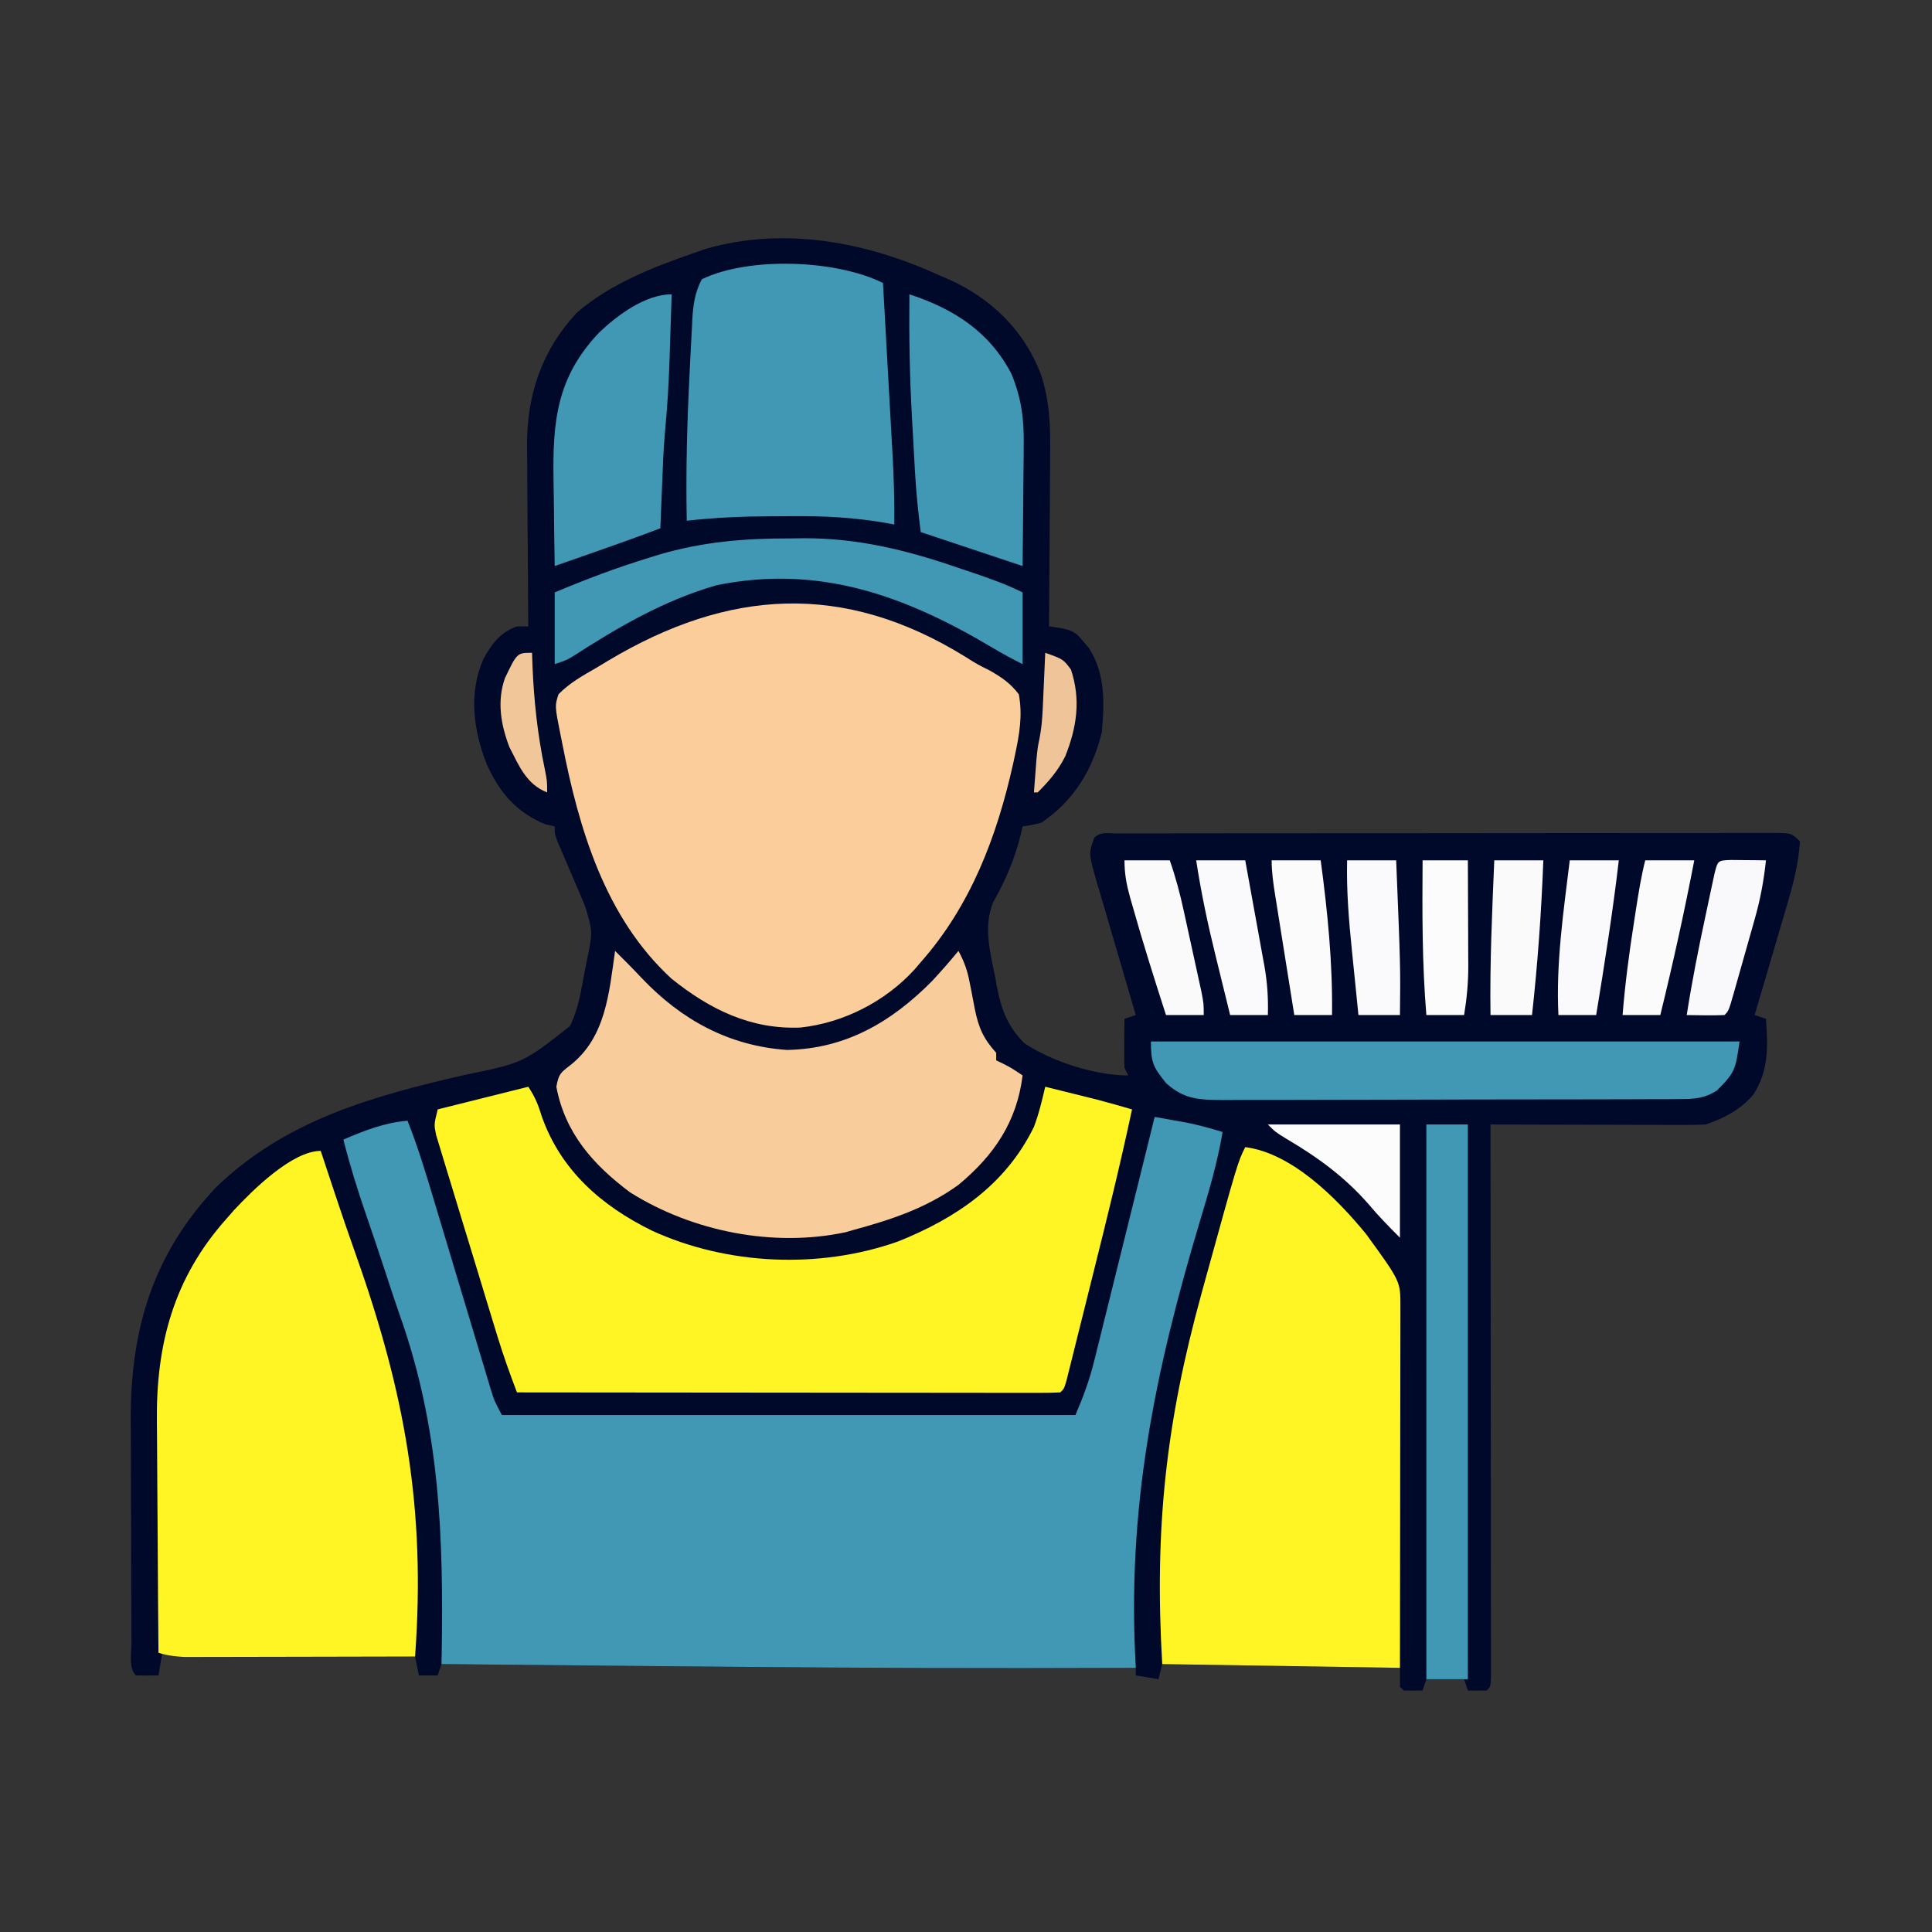
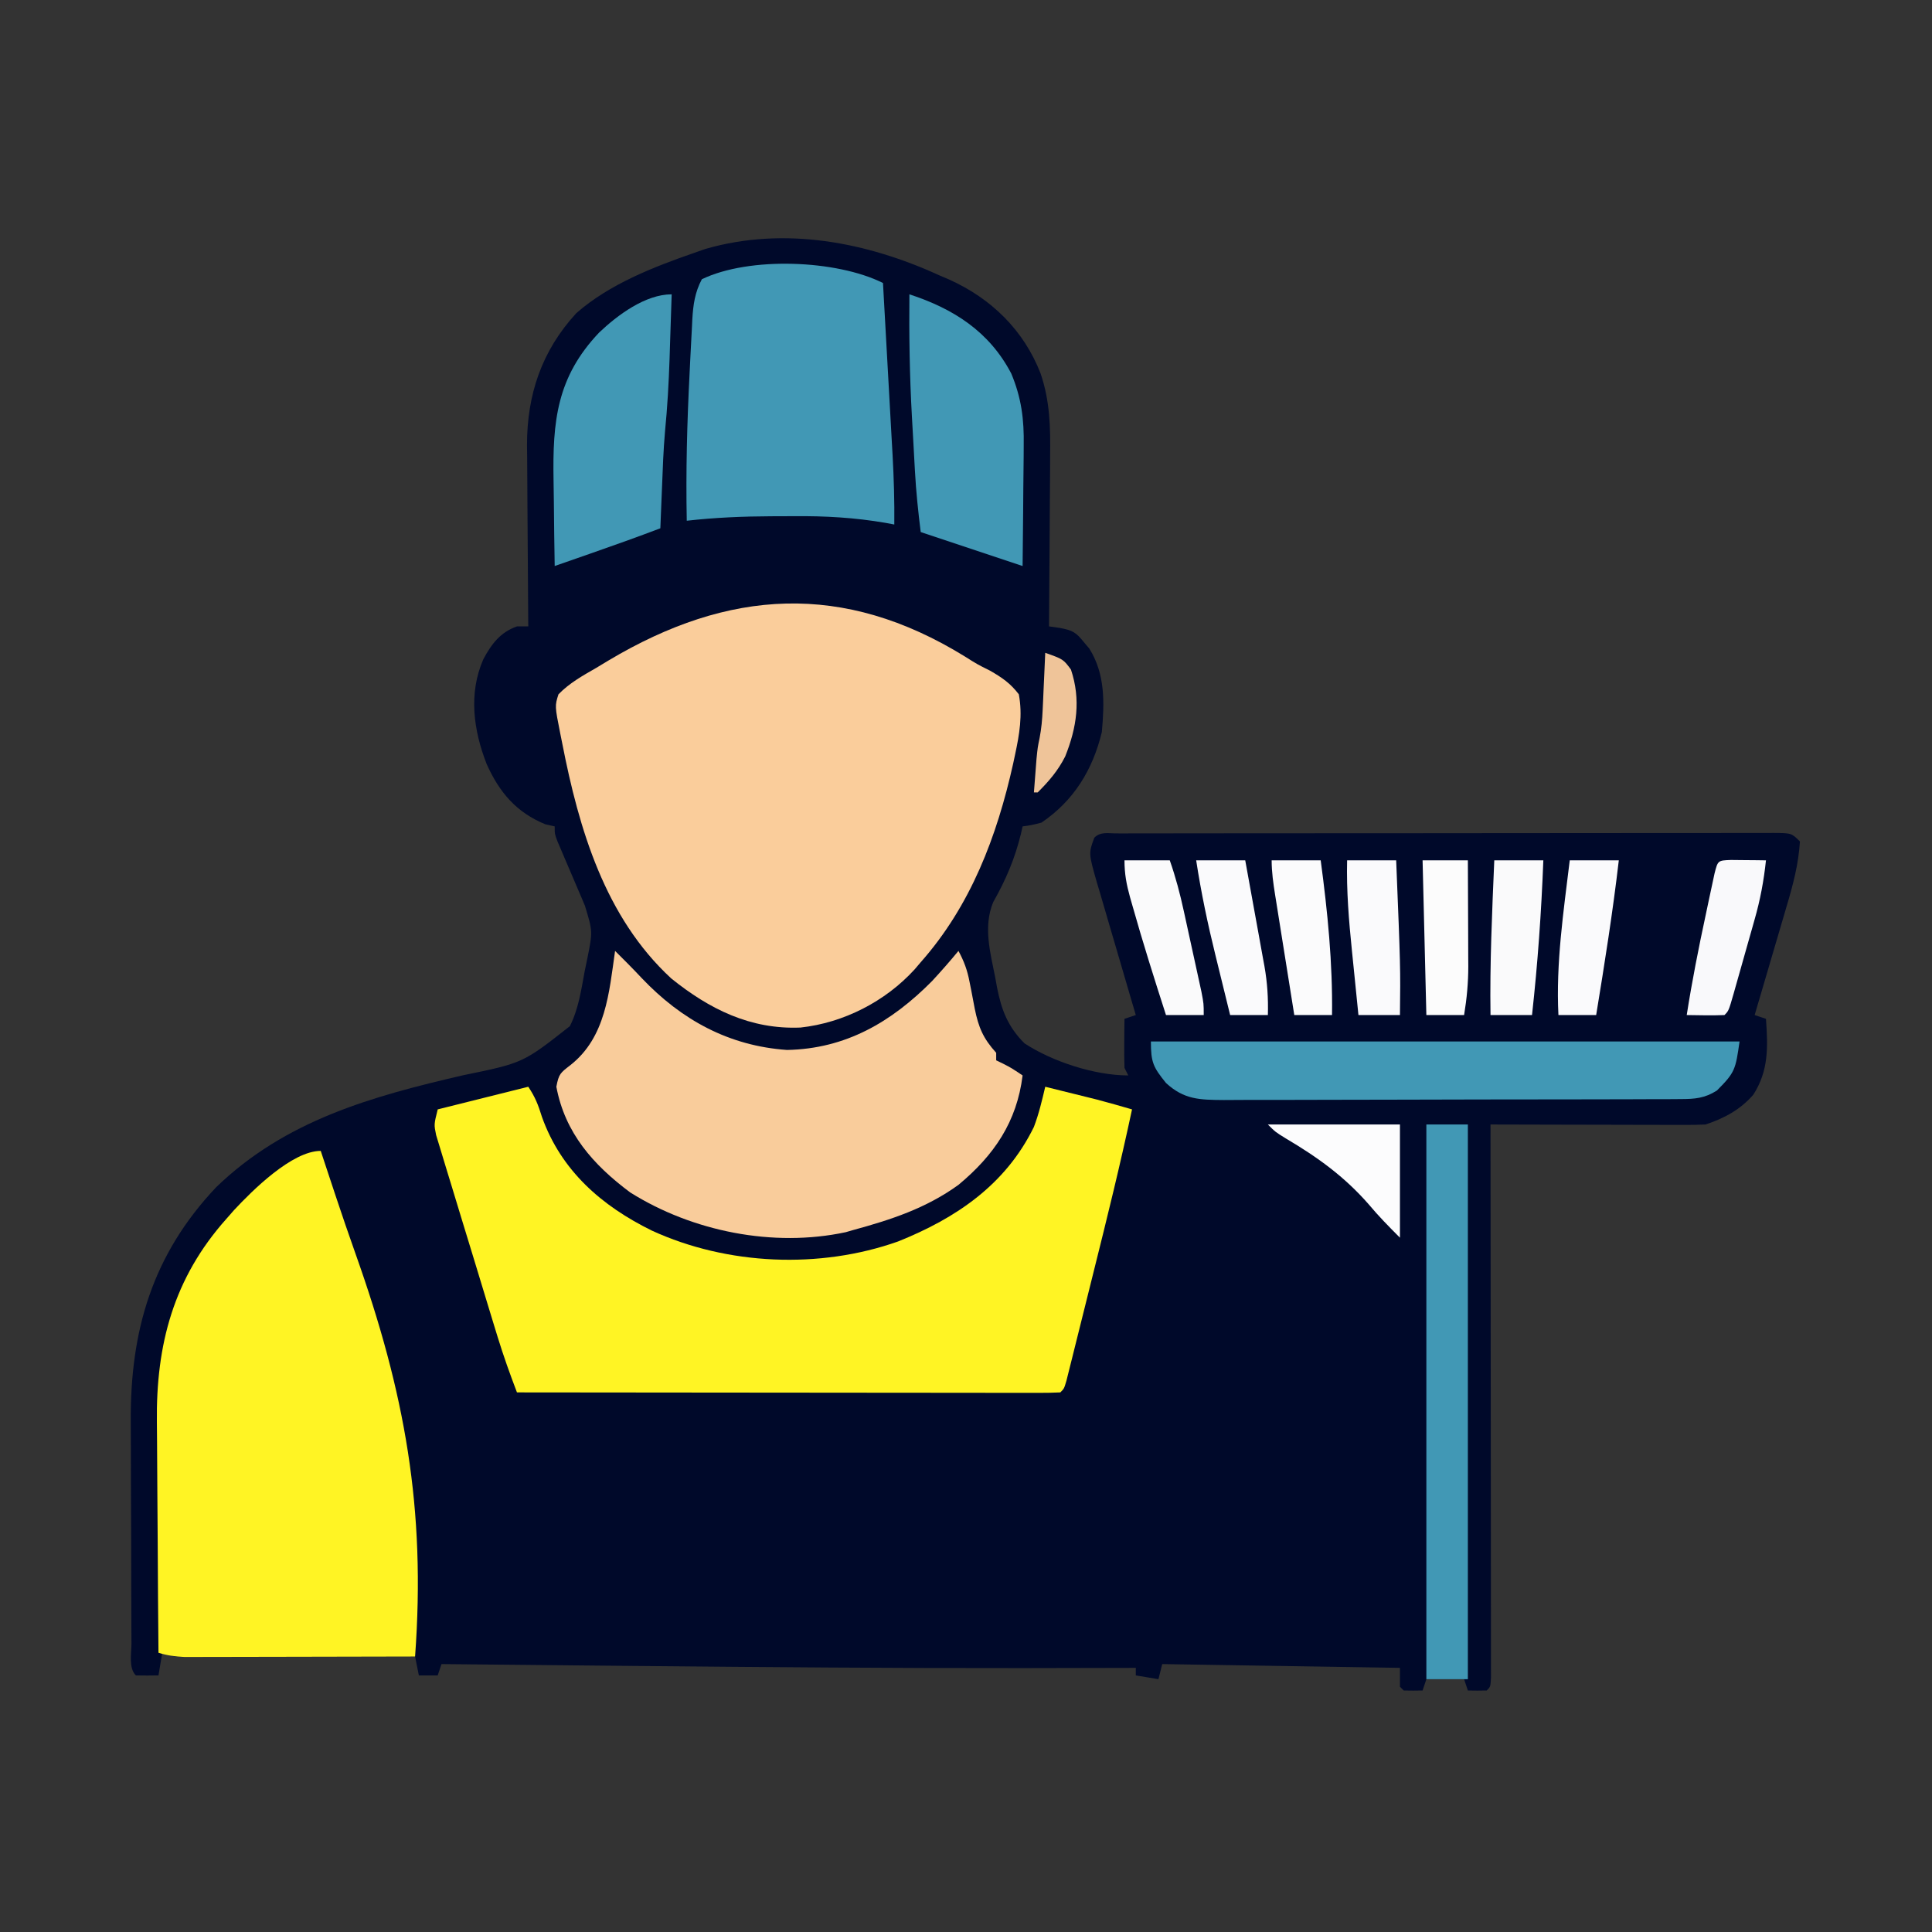
<svg xmlns="http://www.w3.org/2000/svg" width="512" height="512">
  <rect width="100%" height="100%" fill="#333333" stroke="none" />
  <path d="M0 0 C0.862 0.367 1.725 0.735 2.613 1.113 C13.751 6.154 22.318 14.524 26.768 25.978 C29.262 33.325 29.389 40.176 29.293 47.883 C29.289 49.178 29.284 50.474 29.28 51.808 C29.269 55.218 29.239 58.627 29.206 62.037 C29.175 65.53 29.162 69.023 29.146 72.516 C29.115 79.344 29.063 86.172 29 93 C29.952 93.136 30.905 93.272 31.886 93.411 C35.28 94.053 36.141 94.563 38.25 97.188 C38.73 97.759 39.209 98.33 39.703 98.918 C43.94 105.72 43.686 113.264 43 121 C40.596 130.975 35.583 139.198 27 145 C24.246 145.699 24.246 145.699 22 146 C21.853 146.655 21.706 147.31 21.555 147.984 C19.929 154.599 17.57 160.154 14.207 166.078 C11.525 172.571 13.426 179.408 14.75 186.062 C14.907 186.935 15.065 187.807 15.227 188.705 C16.4 194.665 18.098 199.105 22.508 203.504 C29.908 208.348 41.108 212 50 212 C49.67 211.34 49.34 210.68 49 210 C48.929 207.793 48.916 205.583 48.938 203.375 C48.947 202.186 48.956 200.998 48.965 199.773 C48.982 198.401 48.982 198.401 49 197 C49.99 196.67 50.98 196.34 52 196 C51.631 194.754 51.262 193.508 50.883 192.224 C49.516 187.596 48.165 182.964 46.818 178.33 C46.233 176.326 45.644 174.323 45.052 172.322 C44.199 169.443 43.362 166.56 42.527 163.676 C42.26 162.783 41.992 161.89 41.716 160.97 C39.477 153.139 39.477 153.139 41 149 C42.67 147.33 44.705 147.873 46.936 147.862 C47.647 147.863 48.359 147.865 49.092 147.866 C49.843 147.864 50.594 147.862 51.367 147.859 C53.902 147.853 56.437 147.854 58.972 147.855 C60.782 147.852 62.592 147.848 64.401 147.845 C69.331 147.836 74.261 147.833 79.19 147.833 C83.299 147.832 87.407 147.828 91.515 147.825 C101.203 147.816 110.891 147.814 120.579 147.815 C130.589 147.815 140.6 147.805 150.61 147.789 C159.19 147.776 167.77 147.771 176.35 147.771 C181.481 147.771 186.612 147.769 191.743 147.758 C196.567 147.748 201.39 147.748 206.214 147.755 C207.989 147.757 209.763 147.754 211.538 147.748 C213.952 147.74 216.366 147.745 218.781 147.753 C219.49 147.748 220.2 147.742 220.931 147.737 C225.772 147.772 225.772 147.772 228 150 C227.635 155.945 226.192 161.406 224.496 167.094 C224.253 167.926 224.011 168.758 223.761 169.615 C222.992 172.245 222.215 174.873 221.438 177.5 C220.912 179.294 220.386 181.088 219.861 182.883 C218.581 187.257 217.292 191.629 216 196 C216.99 196.33 217.98 196.66 219 197 C219.517 204.431 219.764 210.703 215.633 217.125 C212.172 221.099 207.943 223.352 203 225 C201.144 225.088 199.285 225.118 197.427 225.114 C196.286 225.113 195.145 225.113 193.97 225.113 C192.738 225.108 191.507 225.103 190.238 225.098 C188.347 225.096 188.347 225.096 186.417 225.093 C183.068 225.089 179.72 225.08 176.371 225.069 C172.952 225.058 169.534 225.054 166.115 225.049 C159.41 225.038 152.705 225.021 146 225 C146.001 226.15 146.001 226.15 146.003 227.324 C146.025 245.959 146.041 264.595 146.052 283.23 C146.057 292.241 146.064 301.253 146.075 310.265 C146.085 318.117 146.092 325.968 146.094 333.82 C146.095 337.98 146.098 342.14 146.106 346.3 C146.112 350.211 146.115 354.122 146.113 358.033 C146.113 359.473 146.115 360.912 146.119 362.352 C146.124 364.309 146.122 366.266 146.12 368.223 C146.122 369.87 146.122 369.87 146.123 371.55 C146 374 146 374 145 375 C143.334 375.041 141.666 375.043 140 375 C139.67 374.01 139.34 373.02 139 372 C135.7 372 132.4 372 129 372 C128.67 372.99 128.34 373.98 128 375 C126.334 375.043 124.666 375.041 123 375 C122.67 374.67 122.34 374.34 122 374 C122 372.35 122 370.7 122 369 C101.21 368.67 80.42 368.34 59 368 C58.67 369.32 58.34 370.64 58 372 C56.02 371.67 54.04 371.34 52 371 C52 370.34 52 369.68 52 369 C51.361 369.002 50.723 369.004 50.065 369.007 C41.231 369.036 32.397 369.052 23.562 369.062 C22.816 369.063 22.069 369.064 21.3 369.065 C-12.447 369.099 -46.192 368.813 -79.938 368.5 C-81.873 368.482 -81.873 368.482 -83.848 368.464 C-99.899 368.315 -115.949 368.16 -132 368 C-132.33 368.99 -132.66 369.98 -133 371 C-134.65 371 -136.3 371 -138 371 C-138.33 369.35 -138.66 367.7 -139 366 C-139.795 366.002 -140.59 366.004 -141.41 366.007 C-148.899 366.027 -156.389 366.042 -163.878 366.052 C-167.729 366.057 -171.579 366.064 -175.43 366.075 C-179.145 366.086 -182.86 366.092 -186.576 366.095 C-187.994 366.097 -189.412 366.1 -190.83 366.106 C-192.815 366.113 -194.8 366.113 -196.784 366.114 C-197.915 366.116 -199.045 366.118 -200.21 366.12 C-203 366 -203 366 -206 365 C-206.33 366.98 -206.66 368.96 -207 371 C-209 371.043 -211 371.041 -213 371 C-214.969 369.031 -214.157 365.182 -214.161 362.49 C-214.166 361.702 -214.171 360.915 -214.176 360.104 C-214.191 357.482 -214.198 354.86 -214.203 352.238 C-214.209 350.412 -214.215 348.586 -214.22 346.761 C-214.231 342.918 -214.237 339.075 -214.24 335.232 C-214.246 330.343 -214.27 325.453 -214.298 320.564 C-214.317 316.783 -214.322 313.002 -214.324 309.22 C-214.327 307.421 -214.335 305.621 -214.348 303.821 C-214.513 279.676 -208.678 259.584 -191.719 241.629 C-173.347 223.864 -150.413 217.536 -126.236 211.948 C-110.379 208.699 -110.379 208.699 -97.984 198.946 C-95.696 194.42 -94.971 189.384 -94.062 184.438 C-93.83 183.314 -93.597 182.191 -93.357 181.033 C-91.909 173.85 -91.909 173.85 -94 167 C-94.317 166.248 -94.635 165.495 -94.961 164.72 C-95.286 163.963 -95.611 163.206 -95.945 162.426 C-96.3 161.594 -96.654 160.762 -97.02 159.904 C-97.762 158.164 -98.507 156.424 -99.254 154.686 C-99.782 153.443 -99.782 153.443 -100.32 152.176 C-100.643 151.422 -100.965 150.668 -101.297 149.892 C-102 148 -102 148 -102 146 C-102.825 145.814 -103.65 145.629 -104.5 145.438 C-112.183 142.282 -116.686 136.956 -120.035 129.469 C-123.534 120.515 -124.873 110.781 -120.918 101.719 C-118.745 97.651 -116.424 94.57 -112 93 C-111.01 93 -110.02 93 -109 93 C-109.01 91.943 -109.01 91.943 -109.02 90.865 C-109.081 84.187 -109.126 77.51 -109.155 70.831 C-109.171 67.399 -109.192 63.967 -109.226 60.535 C-109.266 56.578 -109.28 52.621 -109.293 48.664 C-109.308 47.447 -109.324 46.23 -109.34 44.976 C-109.343 31.568 -105.444 19.957 -96.254 9.973 C-87.485 2.298 -75.886 -2.222 -65 -6 C-64.024 -6.342 -63.048 -6.683 -62.043 -7.035 C-41.075 -13.07 -19.341 -8.866 0 0 Z " fill="#00092a" transform="translate(249,73)" />
-   <path d="M0 0 C1.746 0.308 3.492 0.618 5.238 0.93 C6.211 1.102 7.183 1.275 8.185 1.453 C11.54 2.105 14.738 2.985 18 4 C16.662 11.925 14.437 19.531 12.115 27.211 C0.037 67.455 -7.461 103.734 -5 146 C-14.479 146.033 -23.958 146.052 -33.438 146.062 C-34.184 146.063 -34.931 146.064 -35.7 146.065 C-69.447 146.099 -103.192 145.813 -136.938 145.5 C-138.873 145.482 -138.873 145.482 -140.848 145.464 C-156.899 145.315 -172.949 145.16 -189 145 C-188.988 144.385 -188.977 143.769 -188.965 143.135 C-188.419 111.275 -189.368 82.565 -200.092 52.419 C-201.441 48.574 -202.698 44.699 -203.965 40.826 C-205.608 35.82 -207.278 30.826 -209.004 25.848 C-211.277 19.293 -213.294 12.725 -215 6 C-209.313 3.575 -204.19 1.538 -198 1 C-195.279 7.861 -193.153 14.88 -191.04 21.947 C-190.391 24.117 -189.738 26.286 -189.084 28.454 C-187.228 34.615 -185.379 40.777 -183.531 46.939 C-182.396 50.723 -181.257 54.506 -180.117 58.288 C-179.475 60.421 -178.837 62.555 -178.199 64.689 C-177.805 65.998 -177.41 67.306 -177.015 68.614 C-176.674 69.754 -176.332 70.893 -175.98 72.067 C-174.994 75.246 -174.994 75.246 -173 79 C-122.84 79 -72.68 79 -21 79 C-18.844 73.969 -17.298 69.807 -16.007 64.596 C-15.831 63.893 -15.655 63.189 -15.474 62.465 C-14.9 60.167 -14.335 57.867 -13.77 55.566 C-13.371 53.962 -12.971 52.358 -12.572 50.754 C-11.526 46.551 -10.487 42.347 -9.45 38.143 C-8.388 33.845 -7.32 29.548 -6.252 25.252 C-4.161 16.836 -2.078 8.419 0 0 Z " fill="#4198b5" transform="translate(306,296)" />
  <path d="M0 0 C3.282 2.071 3.282 2.071 6.68 3.766 C9.899 5.618 12.06 7.089 14.324 10.039 C15.353 15.593 14.492 20.599 13.324 26.039 C13.074 27.216 13.074 27.216 12.818 28.417 C8.514 47.724 1.58 66.06 -11.676 81.039 C-12.217 81.675 -12.759 82.31 -13.316 82.965 C-21.08 91.463 -32.127 97.107 -43.543 98.352 C-56.775 98.901 -67.666 93.495 -77.789 85.336 C-95.357 69.141 -102.259 45.697 -106.676 23.039 C-106.845 22.198 -107.015 21.358 -107.19 20.492 C-108.65 13.122 -108.65 13.122 -107.676 10.039 C-104.761 7.039 -101.284 5.113 -97.676 3.039 C-96.579 2.378 -95.482 1.716 -94.352 1.035 C-62.618 -17.875 -32.173 -19.836 0 0 Z " fill="#FACD9B" transform="translate(255.676,173.961)" />
  <path d="M0 0 C1.873 2.81 2.637 4.824 3.625 8 C8.722 22.271 19.495 31.619 32.773 38.133 C52.761 47.3 77.222 48.364 98 41 C113.445 34.804 126.521 25.934 133.992 10.652 C135.321 7.156 136.145 3.641 137 0 C139.521 0.623 142.042 1.249 144.562 1.875 C145.267 2.049 145.971 2.223 146.697 2.402 C147.397 2.576 148.096 2.75 148.816 2.93 C149.45 3.087 150.084 3.244 150.737 3.406 C153.839 4.22 156.918 5.112 160 6 C156.908 20.488 153.37 34.859 149.772 49.229 C148.961 52.467 148.155 55.706 147.351 58.946 C146.577 62.06 145.798 65.172 145.02 68.285 C144.731 69.448 144.442 70.612 144.145 71.81 C143.878 72.873 143.611 73.936 143.335 75.031 C143.101 75.97 142.866 76.908 142.625 77.875 C142 80 142 80 141 81 C139.14 81.097 137.276 81.122 135.413 81.12 C134.2 81.122 132.987 81.123 131.737 81.124 C130.381 81.121 129.024 81.117 127.668 81.114 C126.249 81.113 124.83 81.113 123.411 81.114 C119.548 81.114 115.684 81.108 111.821 81.101 C107.788 81.095 103.754 81.095 99.721 81.093 C92.078 81.09 84.436 81.082 76.793 81.072 C68.094 81.061 59.395 81.055 50.697 81.05 C32.798 81.04 14.899 81.022 -3 81 C-4.848 76.157 -6.581 71.33 -8.101 66.372 C-8.484 65.124 -8.867 63.876 -9.262 62.591 C-9.67 61.253 -10.077 59.916 -10.484 58.578 C-10.692 57.895 -10.901 57.213 -11.115 56.509 C-12.213 52.907 -13.307 49.304 -14.399 45.7 C-15.526 41.983 -16.664 38.269 -17.806 34.557 C-18.684 31.692 -19.553 28.824 -20.42 25.955 C-20.836 24.585 -21.256 23.215 -21.679 21.846 C-22.268 19.937 -22.843 18.024 -23.417 16.11 C-23.748 15.024 -24.078 13.938 -24.419 12.819 C-25 10 -25 10 -24 6 C-16.08 4.02 -8.16 2.04 0 0 Z " fill="#fff424" transform="translate(140,288)" />
  <path d="M0 0 C0.396 1.198 0.792 2.395 1.199 3.629 C1.77 5.348 2.34 7.067 2.91 8.785 C3.221 9.724 3.531 10.662 3.852 11.629 C5.606 16.903 7.4 22.158 9.265 27.394 C22.284 64.037 27.875 94.76 25 134 C16.725 134.023 8.449 134.041 0.174 134.052 C-3.669 134.057 -7.512 134.064 -11.354 134.075 C-15.063 134.086 -18.772 134.092 -22.481 134.095 C-23.895 134.097 -25.31 134.1 -26.725 134.106 C-28.707 134.113 -30.689 134.113 -32.671 134.114 C-33.799 134.116 -34.927 134.118 -36.089 134.12 C-38.58 134.017 -40.629 133.728 -43 133 C-43.093 123.237 -43.164 113.474 -43.207 103.71 C-43.228 99.175 -43.256 94.64 -43.302 90.105 C-43.346 85.715 -43.369 81.326 -43.38 76.936 C-43.387 75.275 -43.401 73.613 -43.423 71.952 C-43.683 51.36 -39.027 33.712 -25 18 C-24.334 17.239 -23.667 16.479 -22.98 15.695 C-18.16 10.527 -7.62 0 0 0 Z " fill="#fff424" transform="translate(85,305)" />
-   <path d="M0 0 C12.46 1.581 24.38 13.706 32 23 C41.128 35.554 41.128 35.554 41.12 42.037 C41.122 42.881 41.123 43.725 41.124 44.595 C41.119 45.987 41.119 45.987 41.114 47.407 C41.114 48.382 41.114 49.358 41.114 50.363 C41.113 53.599 41.105 56.835 41.098 60.07 C41.096 62.309 41.094 64.549 41.093 66.788 C41.09 72.69 41.08 78.592 41.069 84.494 C41.057 91.57 41.052 98.647 41.046 105.724 C41.037 116.483 41.017 127.241 41 138 C20.21 137.67 -0.58 137.34 -22 137 C-24.097 101.048 -21.025 73.037 -11.562 38.688 C-11.313 37.782 -11.064 36.877 -10.808 35.944 C-1.981 3.962 -1.981 3.962 0 0 Z " fill="#fff424" transform="translate(330,304)" />
  <path d="M0 0 C2.391 2.374 4.767 4.751 7.07 7.211 C17.612 18.314 30.184 25.171 45.562 26.25 C61.171 25.952 73.276 18.815 84 8 C86.411 5.394 88.744 2.741 91 0 C92.469 2.714 93.361 5.123 93.93 8.152 C94.086 8.929 94.242 9.706 94.402 10.506 C94.716 12.122 95.024 13.739 95.324 15.357 C96.326 20.273 97.55 23.196 101 27 C101 27.66 101 28.32 101 29 C101.598 29.289 102.196 29.578 102.812 29.875 C105 31 105 31 108 33 C106.484 45.286 100.451 54.156 91 62 C82.399 68.222 73.108 71.245 63 74 C62.383 74.18 61.766 74.359 61.13 74.544 C41.905 78.658 20.434 74.333 4 64 C-5.795 56.689 -13.261 48.276 -15.562 36 C-14.915 32.548 -14.463 32.302 -11.812 30.25 C-2.445 22.851 -1.581 11.077 0 0 Z " fill="#F9CC9B" transform="translate(163,252)" />
  <path d="M0 0 C0.431 7.668 0.858 15.336 1.282 23.004 C1.426 25.61 1.572 28.216 1.718 30.823 C1.929 34.578 2.137 38.334 2.344 42.09 C2.409 43.246 2.475 44.403 2.543 45.595 C2.878 51.741 3.068 57.844 3 64 C1.864 63.787 1.864 63.787 0.706 63.569 C-7.454 62.161 -15.347 61.716 -23.621 61.794 C-25.63 61.813 -27.639 61.815 -29.648 61.814 C-37.152 61.848 -44.543 62.152 -52 63 C-52.261 49.959 -51.921 36.97 -51.253 23.947 C-51.168 22.278 -51.085 20.608 -51.006 18.939 C-50.891 16.561 -50.764 14.185 -50.633 11.809 C-50.599 11.095 -50.566 10.381 -50.531 9.646 C-50.299 5.745 -49.848 2.473 -48 -1 C-35.444 -7.061 -12.324 -6.162 0 0 Z " fill="#4198b5" transform="translate(234,75)" />
  <path d="M0 0 C51.48 0 102.96 0 156 0 C154.934 7.459 154.807 8.193 150 13 C146.759 15.053 144.199 15.255 140.396 15.267 C138.685 15.28 138.685 15.28 136.938 15.293 C135.69 15.292 134.442 15.291 133.157 15.291 C131.181 15.301 131.181 15.301 129.165 15.311 C125.553 15.329 121.941 15.333 118.33 15.335 C116.072 15.336 113.815 15.34 111.557 15.346 C103.679 15.364 95.801 15.372 87.922 15.371 C80.583 15.369 73.244 15.391 65.905 15.422 C59.6 15.448 53.295 15.459 46.99 15.458 C43.226 15.457 39.463 15.463 35.699 15.484 C32.158 15.503 28.617 15.504 25.076 15.489 C23.162 15.486 21.247 15.503 19.333 15.52 C12.947 15.473 8.787 15.425 4 11 C0.61 6.807 0 5.554 0 0 Z " fill="#4198b5" transform="translate(305,276)" />
  <path d="M0 0 C-0.141 4.438 -0.288 8.875 -0.438 13.312 C-0.477 14.556 -0.516 15.799 -0.557 17.08 C-0.776 23.515 -1.128 29.893 -1.761 36.3 C-2.199 41.253 -2.368 46.22 -2.562 51.188 C-2.606 52.235 -2.649 53.282 -2.693 54.361 C-2.798 56.907 -2.9 59.454 -3 62 C-9.134 64.329 -15.304 66.531 -21.5 68.688 C-22.418 69.008 -23.336 69.328 -24.281 69.658 C-26.521 70.44 -28.76 71.22 -31 72 C-31.1 66.362 -31.172 60.725 -31.22 55.087 C-31.24 53.174 -31.267 51.26 -31.302 49.347 C-31.581 33.64 -30.455 21.954 -19.223 10.129 C-14.361 5.506 -6.988 0 0 0 Z " fill="#4198b5" transform="translate(178,78)" />
-   <path d="M0 0 C1.948 -0.024 1.948 -0.024 3.936 -0.049 C18.366 -0.056 31.306 3.189 44.875 7.875 C46.655 8.473 46.655 8.473 48.471 9.084 C53.042 10.635 57.363 12.15 61.688 14.312 C61.688 20.582 61.688 26.852 61.688 33.312 C58.902 31.92 56.29 30.519 53.633 28.922 C30.601 15.223 7.908 6.897 -19.312 12.375 C-33.295 16.383 -45.438 23.464 -57.573 31.3 C-59.312 32.312 -59.312 32.312 -62.312 33.312 C-62.312 27.043 -62.312 20.773 -62.312 14.312 C-54.008 10.824 -45.745 7.683 -37.125 5.062 C-36.331 4.817 -35.538 4.571 -34.72 4.318 C-23.177 0.893 -12.013 -0.03 0 0 Z " fill="#4198b5" transform="translate(209.312,142.688)" />
  <path d="M0 0 C11.669 3.805 21.19 9.868 27 21 C29.686 27.442 30.416 33.13 30.293 40.066 C30.289 40.986 30.284 41.905 30.28 42.853 C30.263 45.756 30.226 48.659 30.188 51.562 C30.172 53.545 30.159 55.527 30.146 57.51 C30.116 62.34 30.057 67.169 30 72 C21.09 69.03 12.18 66.06 3 63 C2.319 57.555 1.761 52.221 1.465 46.758 C1.422 45.991 1.379 45.223 1.335 44.433 C1.245 42.814 1.157 41.196 1.07 39.577 C0.94 37.166 0.801 34.755 0.662 32.344 C0.063 21.553 -0.109 10.807 0 0 Z " fill="#4198b5" transform="translate(241,78)" />
  <path d="M0 0 C3.63 0 7.26 0 11 0 C11 48.51 11 97.02 11 147 C7.37 147 3.74 147 0 147 C0 98.49 0 49.98 0 0 Z " fill="#4198b5" transform="translate(378,298)" />
  <path d="M0 0 C4.29 0 8.58 0 13 0 C12.476 13.733 11.511 27.34 10 41 C6.37 41 2.74 41 -1 41 C-1.203 27.317 -0.579 13.669 0 0 Z " fill="#FAFAFB" transform="translate(396,228)" />
  <path d="M0 0 C4.29 0 8.58 0 13 0 C14.148 28.415 14.148 28.415 14 41 C10.37 41 6.74 41 3 41 C2.566 36.769 2.139 32.537 1.718 28.305 C1.575 26.869 1.429 25.434 1.282 23.999 C0.46 15.978 -0.19 8.075 0 0 Z " fill="#FAFAFC" transform="translate(357,228)" />
  <path d="M0 0 C4.29 0 8.58 0 13 0 C11.4 13.736 9.238 27.355 7 41 C3.7 41 0.4 41 -3 41 C-3.687 27.231 -1.653 13.639 0 0 Z " fill="#FAFAFC" transform="translate(416,228)" />
  <path d="M0 0 C1.653 0.017 1.653 0.017 3.34 0.035 C4.445 0.044 5.549 0.053 6.688 0.062 C7.542 0.074 8.397 0.086 9.277 0.098 C8.703 5.512 7.753 10.605 6.246 15.844 C6.05 16.54 5.854 17.237 5.652 17.955 C5.241 19.41 4.828 20.864 4.412 22.318 C3.773 24.552 3.143 26.788 2.516 29.025 C2.114 30.444 1.712 31.863 1.309 33.281 C1.12 33.951 0.931 34.621 0.737 35.311 C-0.607 39.982 -0.607 39.982 -1.723 41.098 C-5.056 41.24 -8.387 41.14 -11.723 41.098 C-10.321 32.136 -8.569 23.276 -6.66 14.41 C-6.391 13.137 -6.123 11.864 -5.846 10.553 C-5.587 9.347 -5.329 8.141 -5.062 6.898 C-4.829 5.807 -4.596 4.716 -4.355 3.591 C-3.476 0.125 -3.476 0.125 0 0 Z " fill="#F9F9FB" transform="translate(458.723,227.902)" />
  <path d="M0 0 C4.29 0 8.58 0 13 0 C13.862 4.713 14.717 9.426 15.563 14.142 C15.852 15.743 16.143 17.345 16.437 18.946 C16.859 21.256 17.274 23.567 17.688 25.879 C17.819 26.586 17.95 27.294 18.085 28.023 C18.865 32.44 19.122 36.539 19 41 C15.7 41 12.4 41 9 41 C8.034 37.091 7.074 33.181 6.119 29.269 C5.795 27.944 5.469 26.62 5.142 25.295 C3.066 16.897 1.311 8.552 0 0 Z " fill="#FAFAFC" transform="translate(317,228)" />
  <path d="M0 0 C3.96 0 7.92 0 12 0 C13.563 4.437 14.732 8.889 15.727 13.48 C15.955 14.522 15.955 14.522 16.189 15.586 C16.508 17.043 16.826 18.501 17.142 19.96 C17.626 22.192 18.117 24.423 18.609 26.654 C18.92 28.075 19.23 29.497 19.539 30.918 C19.82 32.205 20.1 33.491 20.389 34.817 C21 38 21 38 21 41 C17.7 41 14.4 41 11 41 C7.901 31.395 4.863 21.778 2.125 12.062 C1.803 10.937 1.803 10.937 1.474 9.79 C0.523 6.362 0 3.588 0 0 Z " fill="#FAFAFB" transform="translate(298,228)" />
  <path d="M0 0 C4.29 0 8.58 0 13 0 C14.828 13.665 16.187 27.189 16 41 C12.7 41 9.4 41 6 41 C5.143 35.644 4.288 30.287 3.437 24.929 C3.146 23.107 2.855 21.284 2.563 19.462 C2.144 16.843 1.728 14.224 1.312 11.605 C1.181 10.79 1.05 9.974 0.915 9.134 C0.429 6.057 0 3.12 0 0 Z " fill="#FBFBFC" transform="translate(337,228)" />
-   <path d="M0 0 C4.29 0 8.58 0 13 0 C10.354 13.76 7.334 27.391 4 41 C0.7 41 -2.6 41 -6 41 C-5.339 32.786 -4.281 24.702 -3 16.562 C-2.822 15.406 -2.644 14.249 -2.461 13.057 C-1.775 8.644 -1.084 4.335 0 0 Z " fill="#FBFBFC" transform="translate(436,228)" />
-   <path d="M0 0 C3.96 0 7.92 0 12 0 C12.025 4.714 12.043 9.428 12.055 14.142 C12.06 15.743 12.067 17.344 12.075 18.946 C12.088 21.257 12.093 23.568 12.098 25.879 C12.103 26.586 12.108 27.294 12.113 28.023 C12.114 32.464 11.721 36.633 11 41 C7.7 41 4.4 41 1 41 C-0.141 27.33 -0.098 13.709 0 0 Z " fill="#FCFCFC" transform="translate(377,228)" />
+   <path d="M0 0 C3.96 0 7.92 0 12 0 C12.025 4.714 12.043 9.428 12.055 14.142 C12.06 15.743 12.067 17.344 12.075 18.946 C12.088 21.257 12.093 23.568 12.098 25.879 C12.103 26.586 12.108 27.294 12.113 28.023 C12.114 32.464 11.721 36.633 11 41 C7.7 41 4.4 41 1 41 Z " fill="#FCFCFC" transform="translate(377,228)" />
  <path d="M0 0 C11.55 0 23.1 0 35 0 C35 9.9 35 19.8 35 30 C32.035 27.035 29.339 24.297 26.688 21.125 C20.258 13.773 13.134 8.645 4.758 3.699 C2 2 2 2 0 0 Z " fill="#FCFCFD" transform="translate(336,298)" />
  <path d="M0 0 C4.773 1.695 4.773 1.695 6.812 4.438 C9.473 12.418 8.37 19.765 5.285 27.473 C3.352 31.275 1.013 33.987 -2 37 C-2.33 37 -2.66 37 -3 37 C-2.858 35.104 -2.711 33.208 -2.562 31.312 C-2.481 30.257 -2.4 29.201 -2.316 28.113 C-2 25 -2 25 -1.5 22.609 C-1.016 20.085 -0.799 17.702 -0.684 15.137 C-0.642 14.25 -0.6 13.364 -0.557 12.451 C-0.517 11.539 -0.478 10.627 -0.438 9.688 C-0.394 8.756 -0.351 7.825 -0.307 6.865 C-0.201 4.577 -0.099 2.289 0 0 Z " fill="#EFC499" transform="translate(277,173)" />
-   <path d="M0 0 C0.037 1.114 0.075 2.228 0.113 3.375 C0.494 12.743 1.458 21.66 3.379 30.84 C4 34 4 34 4 37 C-1.488 34.85 -3.424 30.016 -6 25 C-8.278 19.097 -9.346 12.764 -7.172 6.684 C-3.968 0 -3.968 0 0 0 Z " fill="#F1C699" transform="translate(141,173)" />
</svg>